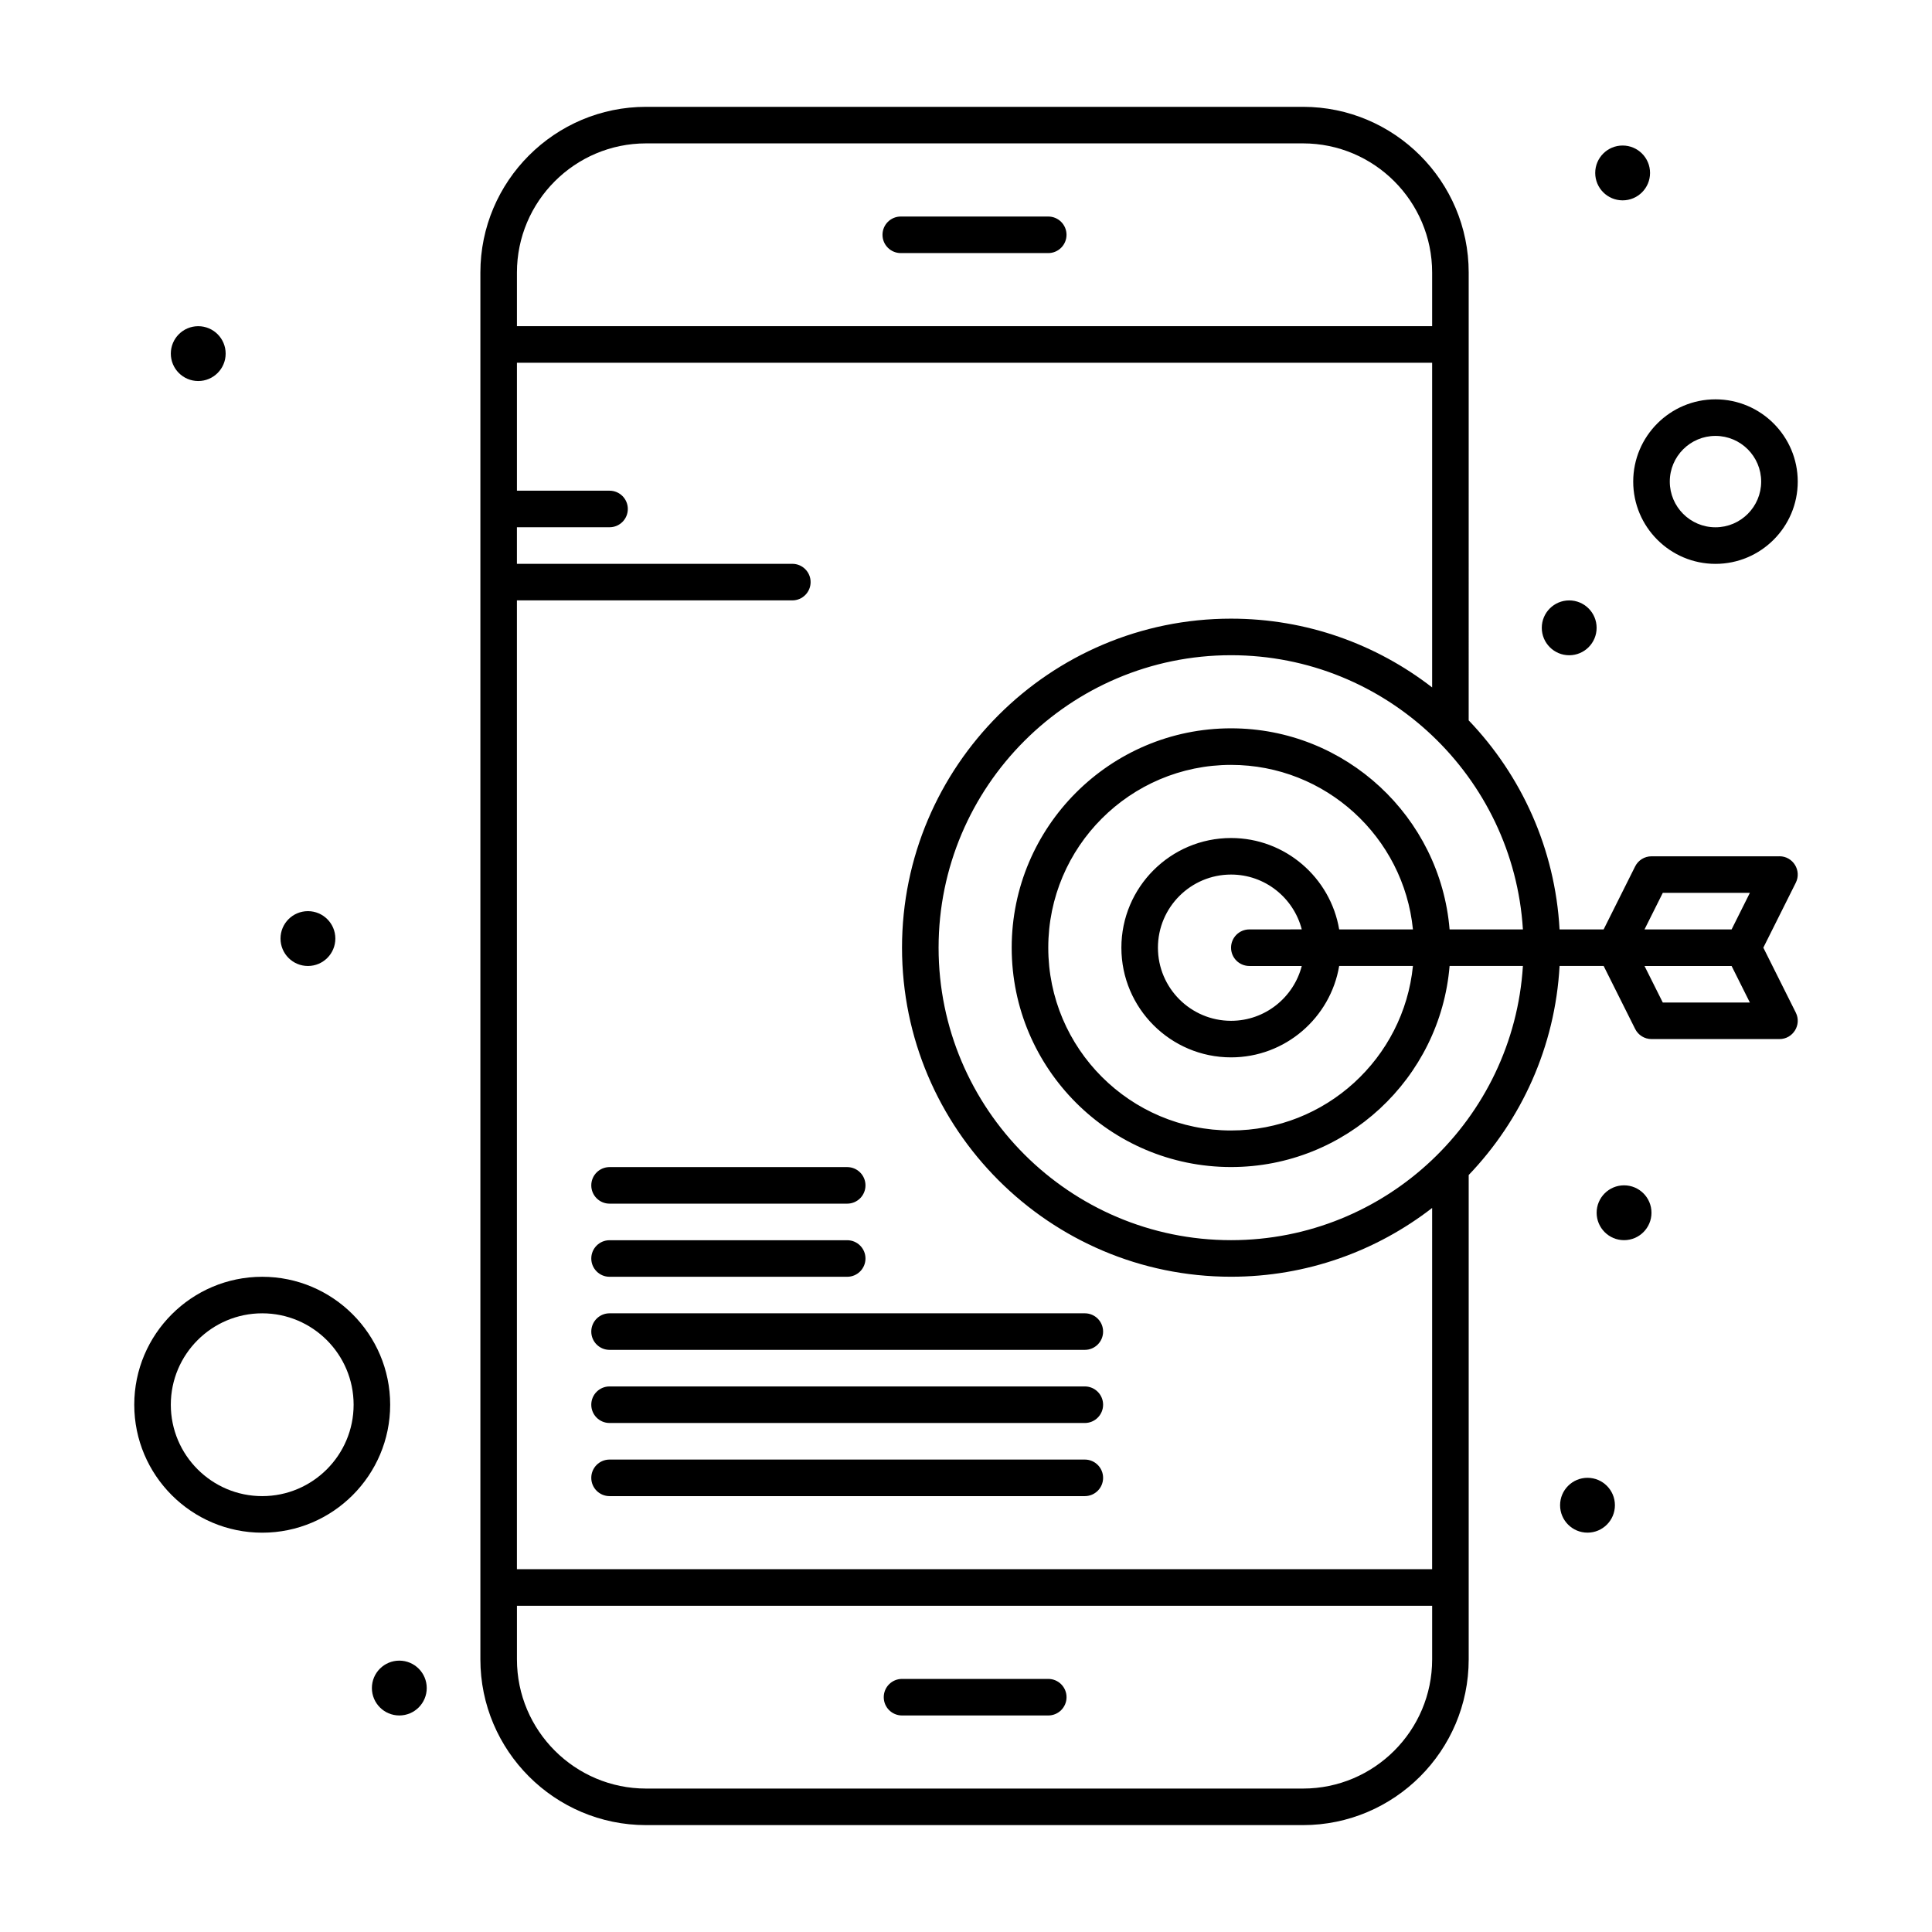
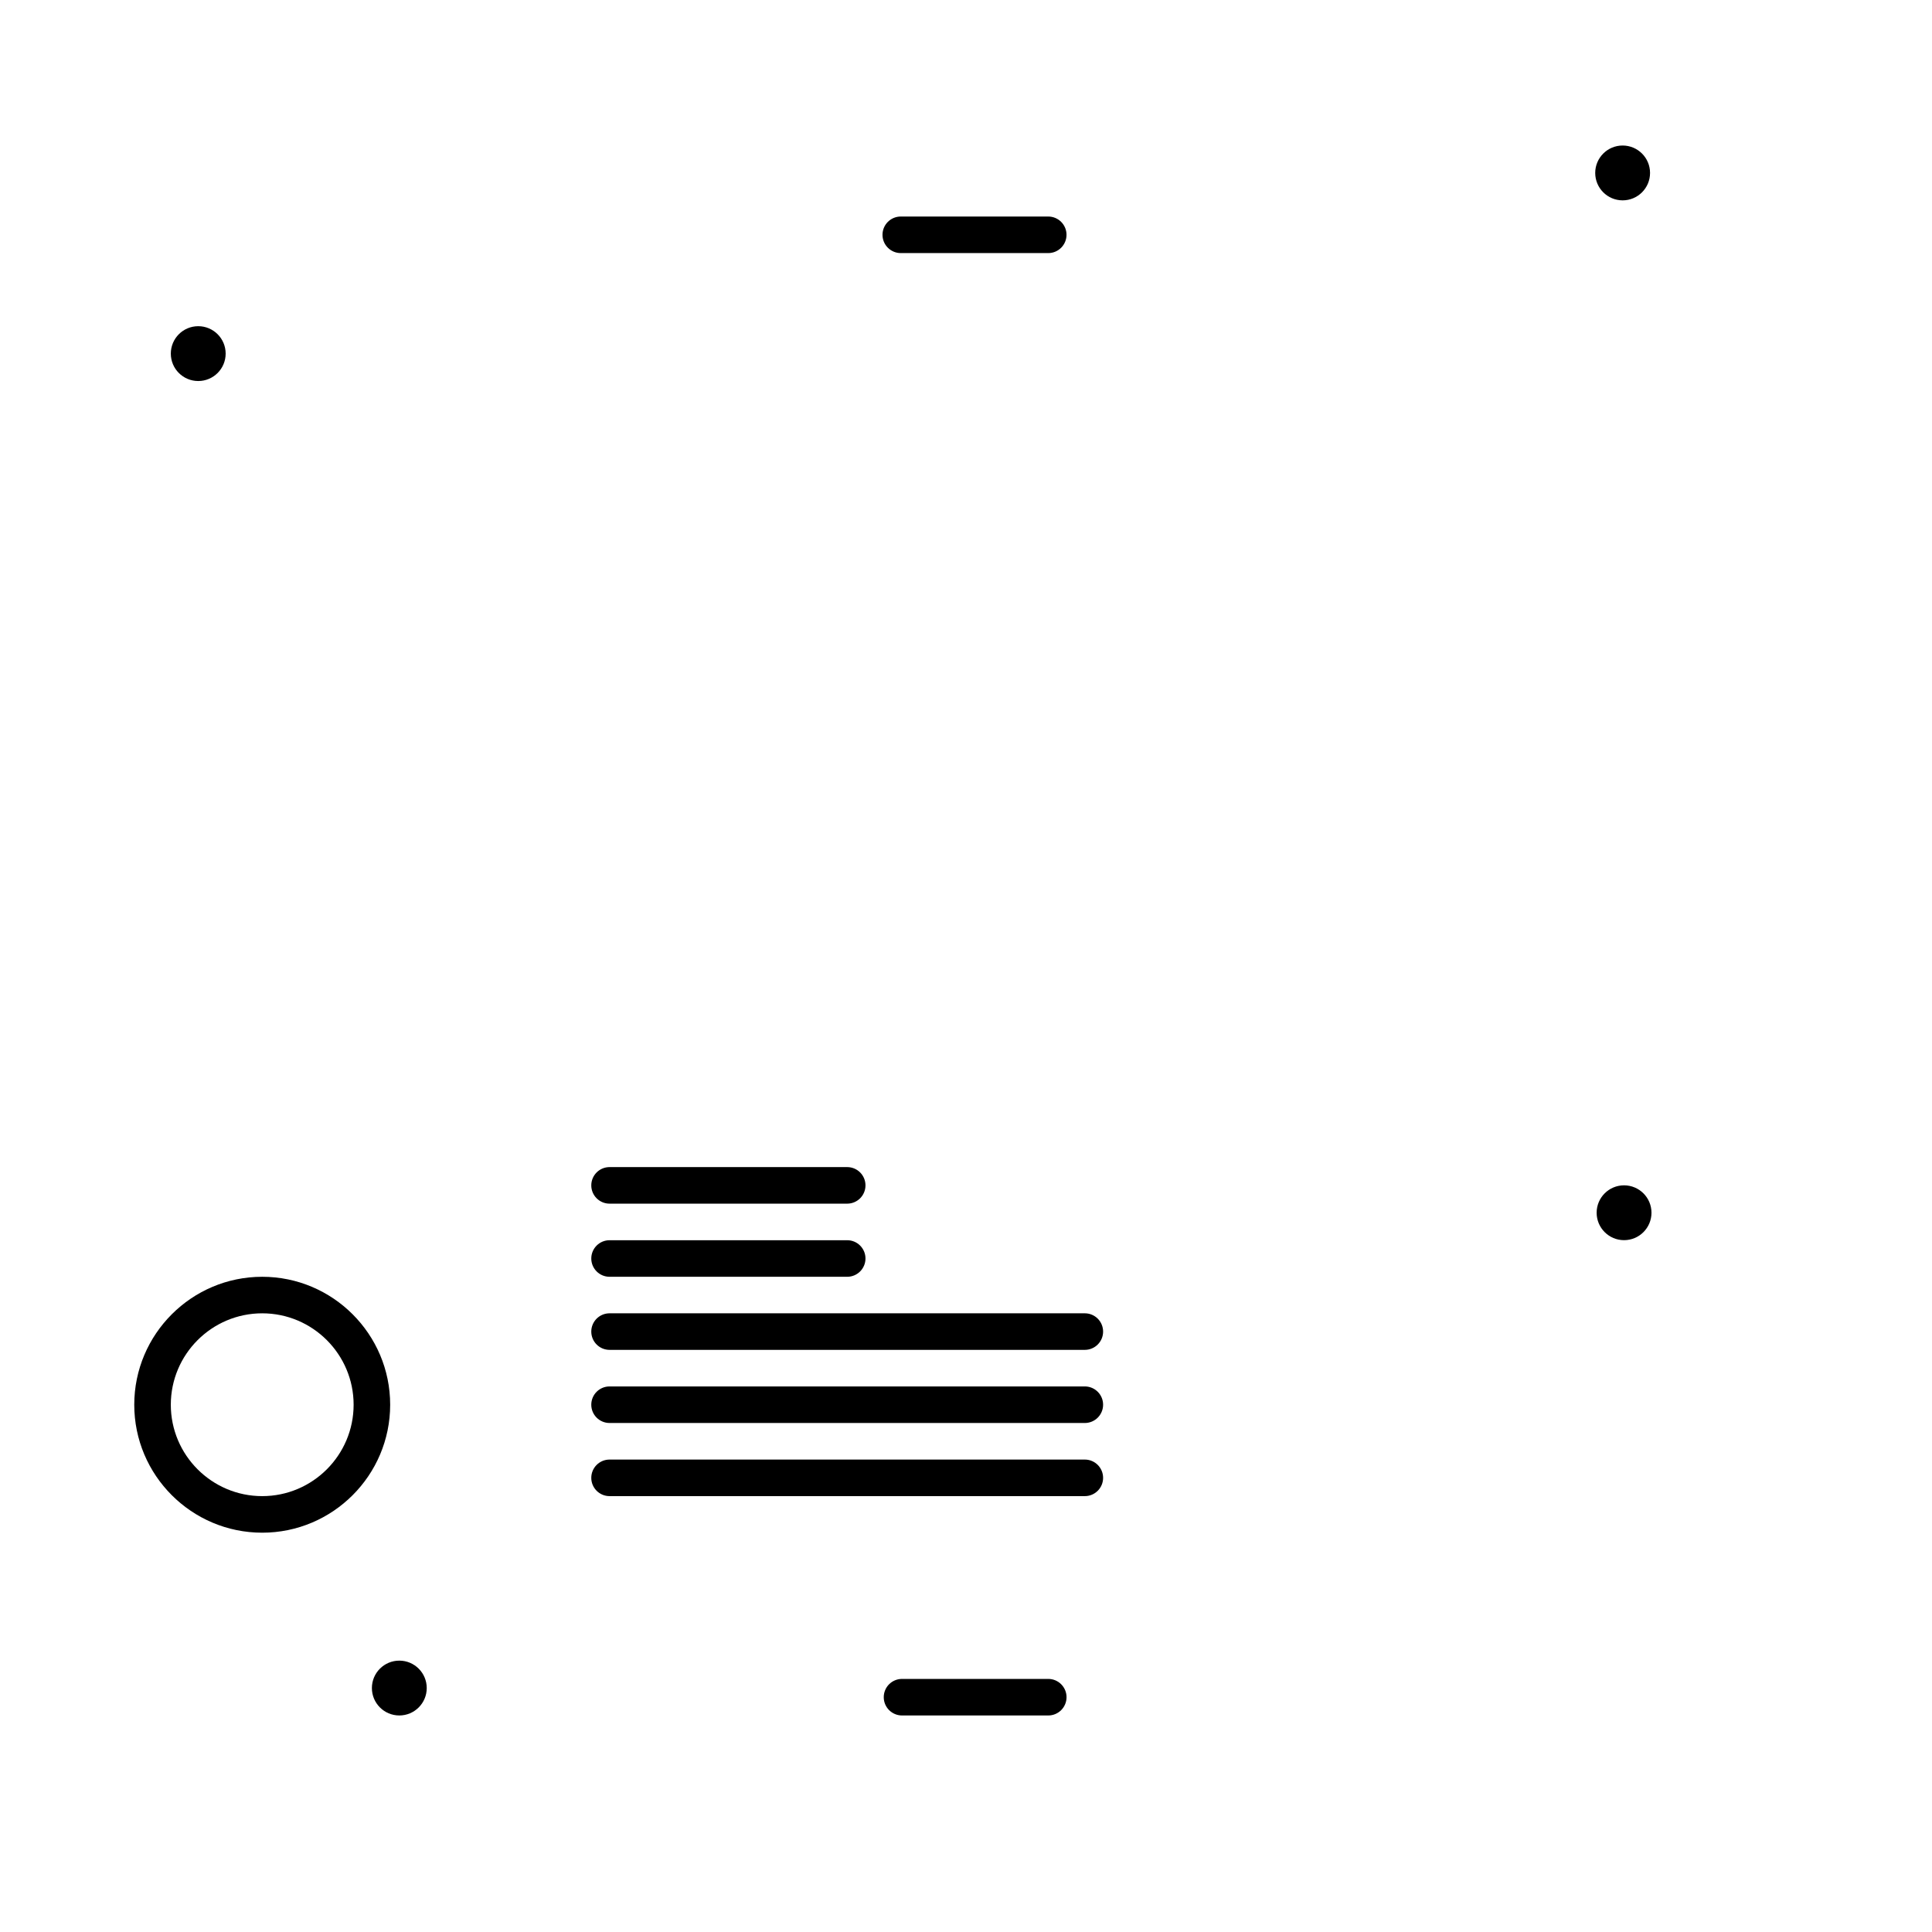
<svg xmlns="http://www.w3.org/2000/svg" fill="#000000" width="800px" height="800px" version="1.1" viewBox="144 144 512 512">
  <g>
    <path d="m382.72 211.07h39.074c2.676 0 4.844-2.168 4.844-4.844 0-2.676-2.168-4.844-4.844-4.844h-39.078c-2.676 0-4.844 2.168-4.844 4.844 0 2.676 2.172 4.844 4.848 4.844z" />
    <path d="m421.8 588.93h-38.754c-2.676 0-4.844 2.168-4.844 4.844 0 2.676 2.168 4.844 4.844 4.844h38.754c2.676 0 4.844-2.168 4.844-4.844 0-2.676-2.168-4.844-4.844-4.844z" />
-     <path d="m571.97 542.9c0 4.016-3.254 7.269-7.266 7.269s-7.266-3.254-7.266-7.269c0-4.012 3.254-7.266 7.266-7.266s7.266 3.254 7.266 7.266" />
    <path d="m581.66 465.39c0 4.012-3.254 7.266-7.269 7.266-4.012 0-7.266-3.254-7.266-7.266s3.254-7.266 7.266-7.266c4.016 0 7.269 3.254 7.269 7.266" />
-     <path d="m567.12 310.38c0 4.016-3.254 7.269-7.266 7.269s-7.266-3.254-7.266-7.269c0-4.012 3.254-7.266 7.266-7.266s7.266 3.254 7.266 7.266" />
    <path d="m581.28 189.83c0 4.012-3.254 7.266-7.266 7.266s-7.266-3.254-7.266-7.266 3.254-7.266 7.266-7.266 7.266 3.254 7.266 7.266" />
    <path d="m257.09 591.35c0 4.012-3.254 7.266-7.266 7.266-4.016 0-7.269-3.254-7.269-7.266 0-4.012 3.254-7.266 7.269-7.266 4.012 0 7.266 3.254 7.266 7.266" />
    <path d="m203.8 237.71c0 4.016-3.254 7.266-7.266 7.266-4.012 0-7.266-3.25-7.266-7.266 0-4.012 3.254-7.266 7.266-7.266 4.012 0 7.266 3.254 7.266 7.266" />
-     <path d="m232.87 392.73c0 4.012-3.254 7.266-7.266 7.266-4.016 0-7.266-3.254-7.266-7.266s3.25-7.266 7.266-7.266c4.012 0 7.266 3.254 7.266 7.266" />
    <path d="m213.49 482.36c-18.699 0-33.91 15.211-33.91 33.91s15.211 33.91 33.91 33.91c18.699 0 33.91-15.211 33.91-33.91s-15.211-33.91-33.91-33.91zm0 58.129c-13.355 0-24.223-10.867-24.223-24.223s10.867-24.223 24.223-24.223c13.355 0 24.223 10.867 24.223 24.223 0 13.359-10.867 24.223-24.223 24.223z" />
-     <path d="m598.62 293.43c12.02 0 21.801-9.777 21.801-21.801 0-12.02-9.781-21.801-21.801-21.801-12.02 0-21.801 9.777-21.801 21.801 0 12.02 9.781 21.801 21.801 21.801zm0-33.91c6.68 0 12.109 5.434 12.109 12.109s-5.434 12.109-12.109 12.109c-6.68 0-12.109-5.434-12.109-12.109-0.004-6.676 5.43-12.109 12.109-12.109z" />
-     <path d="m615.57 370.93h-33.91c-1.836 0-3.512 1.035-4.332 2.68l-8.352 16.699h-11.676c-1.18-21.434-10.133-40.828-24.086-55.406l0.004-118.67c0-24.219-19.703-43.922-43.922-43.922h-174.07c-24.219 0-43.922 19.703-43.922 43.922v367.52c0 24.219 19.703 43.922 43.922 43.922h174.07c24.219 0 43.922-19.703 43.922-43.922v-128.36c13.953-14.578 22.906-33.973 24.086-55.406h11.676l8.352 16.699c0.82 1.641 2.496 2.68 4.332 2.68h33.91c3.59 0 5.945-3.789 4.332-7.012l-8.605-17.211 8.605-17.211c1.605-3.215-0.734-7.012-4.336-7.012zm-30.914 9.688h23.078l-4.844 9.688h-23.078zm-61.129 179.24h-242.54v-256.75h72.988c2.676 0 4.844-2.168 4.844-4.844s-2.168-4.844-4.844-4.844h-72.988v-9.688l24.547-0.004c2.676 0 4.844-2.168 4.844-4.844s-2.168-4.844-4.844-4.844h-24.543v-33.91h242.54v86.047c-14.746-11.422-33.234-18.227-53.289-18.227-48.082 0-87.199 39.117-87.199 87.199s39.117 87.199 87.199 87.199c20.051 0 38.539-6.809 53.289-18.227zm-208.3-377.86h174.07c18.875 0 34.234 15.355 34.234 34.234v14.211h-242.54v-14.211c0-18.875 15.359-34.234 34.234-34.234zm174.07 435.99h-174.07c-18.875 0-34.234-15.359-34.234-34.234v-14.211h242.54v14.211c0 18.875-15.355 34.234-34.23 34.234zm-19.055-145.33c-42.738 0-77.508-34.77-77.508-77.512 0-42.738 34.77-77.508 77.508-77.508 41.109 0 74.832 32.176 77.344 72.664h-19.43c-2.473-29.793-27.492-53.289-57.914-53.289-32.055 0-58.133 26.078-58.133 58.133 0 32.055 26.078 58.133 58.133 58.133 30.422 0 55.441-23.492 57.914-53.289h19.43c-2.516 40.492-36.234 72.668-77.344 72.668zm28.652-82.352c-2.312-13.727-14.277-24.223-28.652-24.223-16.027 0-29.066 13.039-29.066 29.066s13.039 29.066 29.066 29.066c14.375 0 26.34-10.492 28.652-24.223h19.547c-2.438 24.445-23.121 43.598-48.199 43.598-26.711 0-48.441-21.73-48.441-48.445 0-26.711 21.73-48.441 48.441-48.441 25.078 0 45.762 19.152 48.199 43.598zm-23.809 9.688h13.895c-2.16 8.344-9.73 14.531-18.738 14.531-10.684 0-19.379-8.695-19.379-19.379s8.691-19.379 19.379-19.379c9.008 0 16.582 6.188 18.738 14.531l-13.895 0.008c-2.676 0-4.844 2.168-4.844 4.844s2.168 4.844 4.844 4.844zm109.57 9.688-4.844-9.688h23.078l4.844 9.688z" />
    <path d="m431.49 530.8h-125.95c-2.676 0-4.844 2.168-4.844 4.844s2.168 4.844 4.844 4.844h125.95c2.676 0 4.844-2.168 4.844-4.844s-2.168-4.844-4.844-4.844z" />
    <path d="m431.49 511.42h-125.95c-2.676 0-4.844 2.168-4.844 4.844s2.168 4.844 4.844 4.844h125.95c2.676 0 4.844-2.168 4.844-4.844 0-2.672-2.168-4.844-4.844-4.844z" />
    <path d="m431.49 492.04h-125.95c-2.676 0-4.844 2.168-4.844 4.844s2.168 4.844 4.844 4.844h125.95c2.676 0 4.844-2.168 4.844-4.844s-2.168-4.844-4.844-4.844z" />
    <path d="m305.54 482.36h62.977c2.676 0 4.844-2.168 4.844-4.844s-2.168-4.844-4.844-4.844h-62.977c-2.676 0-4.844 2.168-4.844 4.844 0 2.672 2.168 4.844 4.844 4.844z" />
    <path d="m305.54 462.98h62.977c2.676 0 4.844-2.168 4.844-4.844 0-2.676-2.168-4.844-4.844-4.844h-62.977c-2.676 0-4.844 2.168-4.844 4.844 0 2.676 2.168 4.844 4.844 4.844z" />
  </g>
</svg>